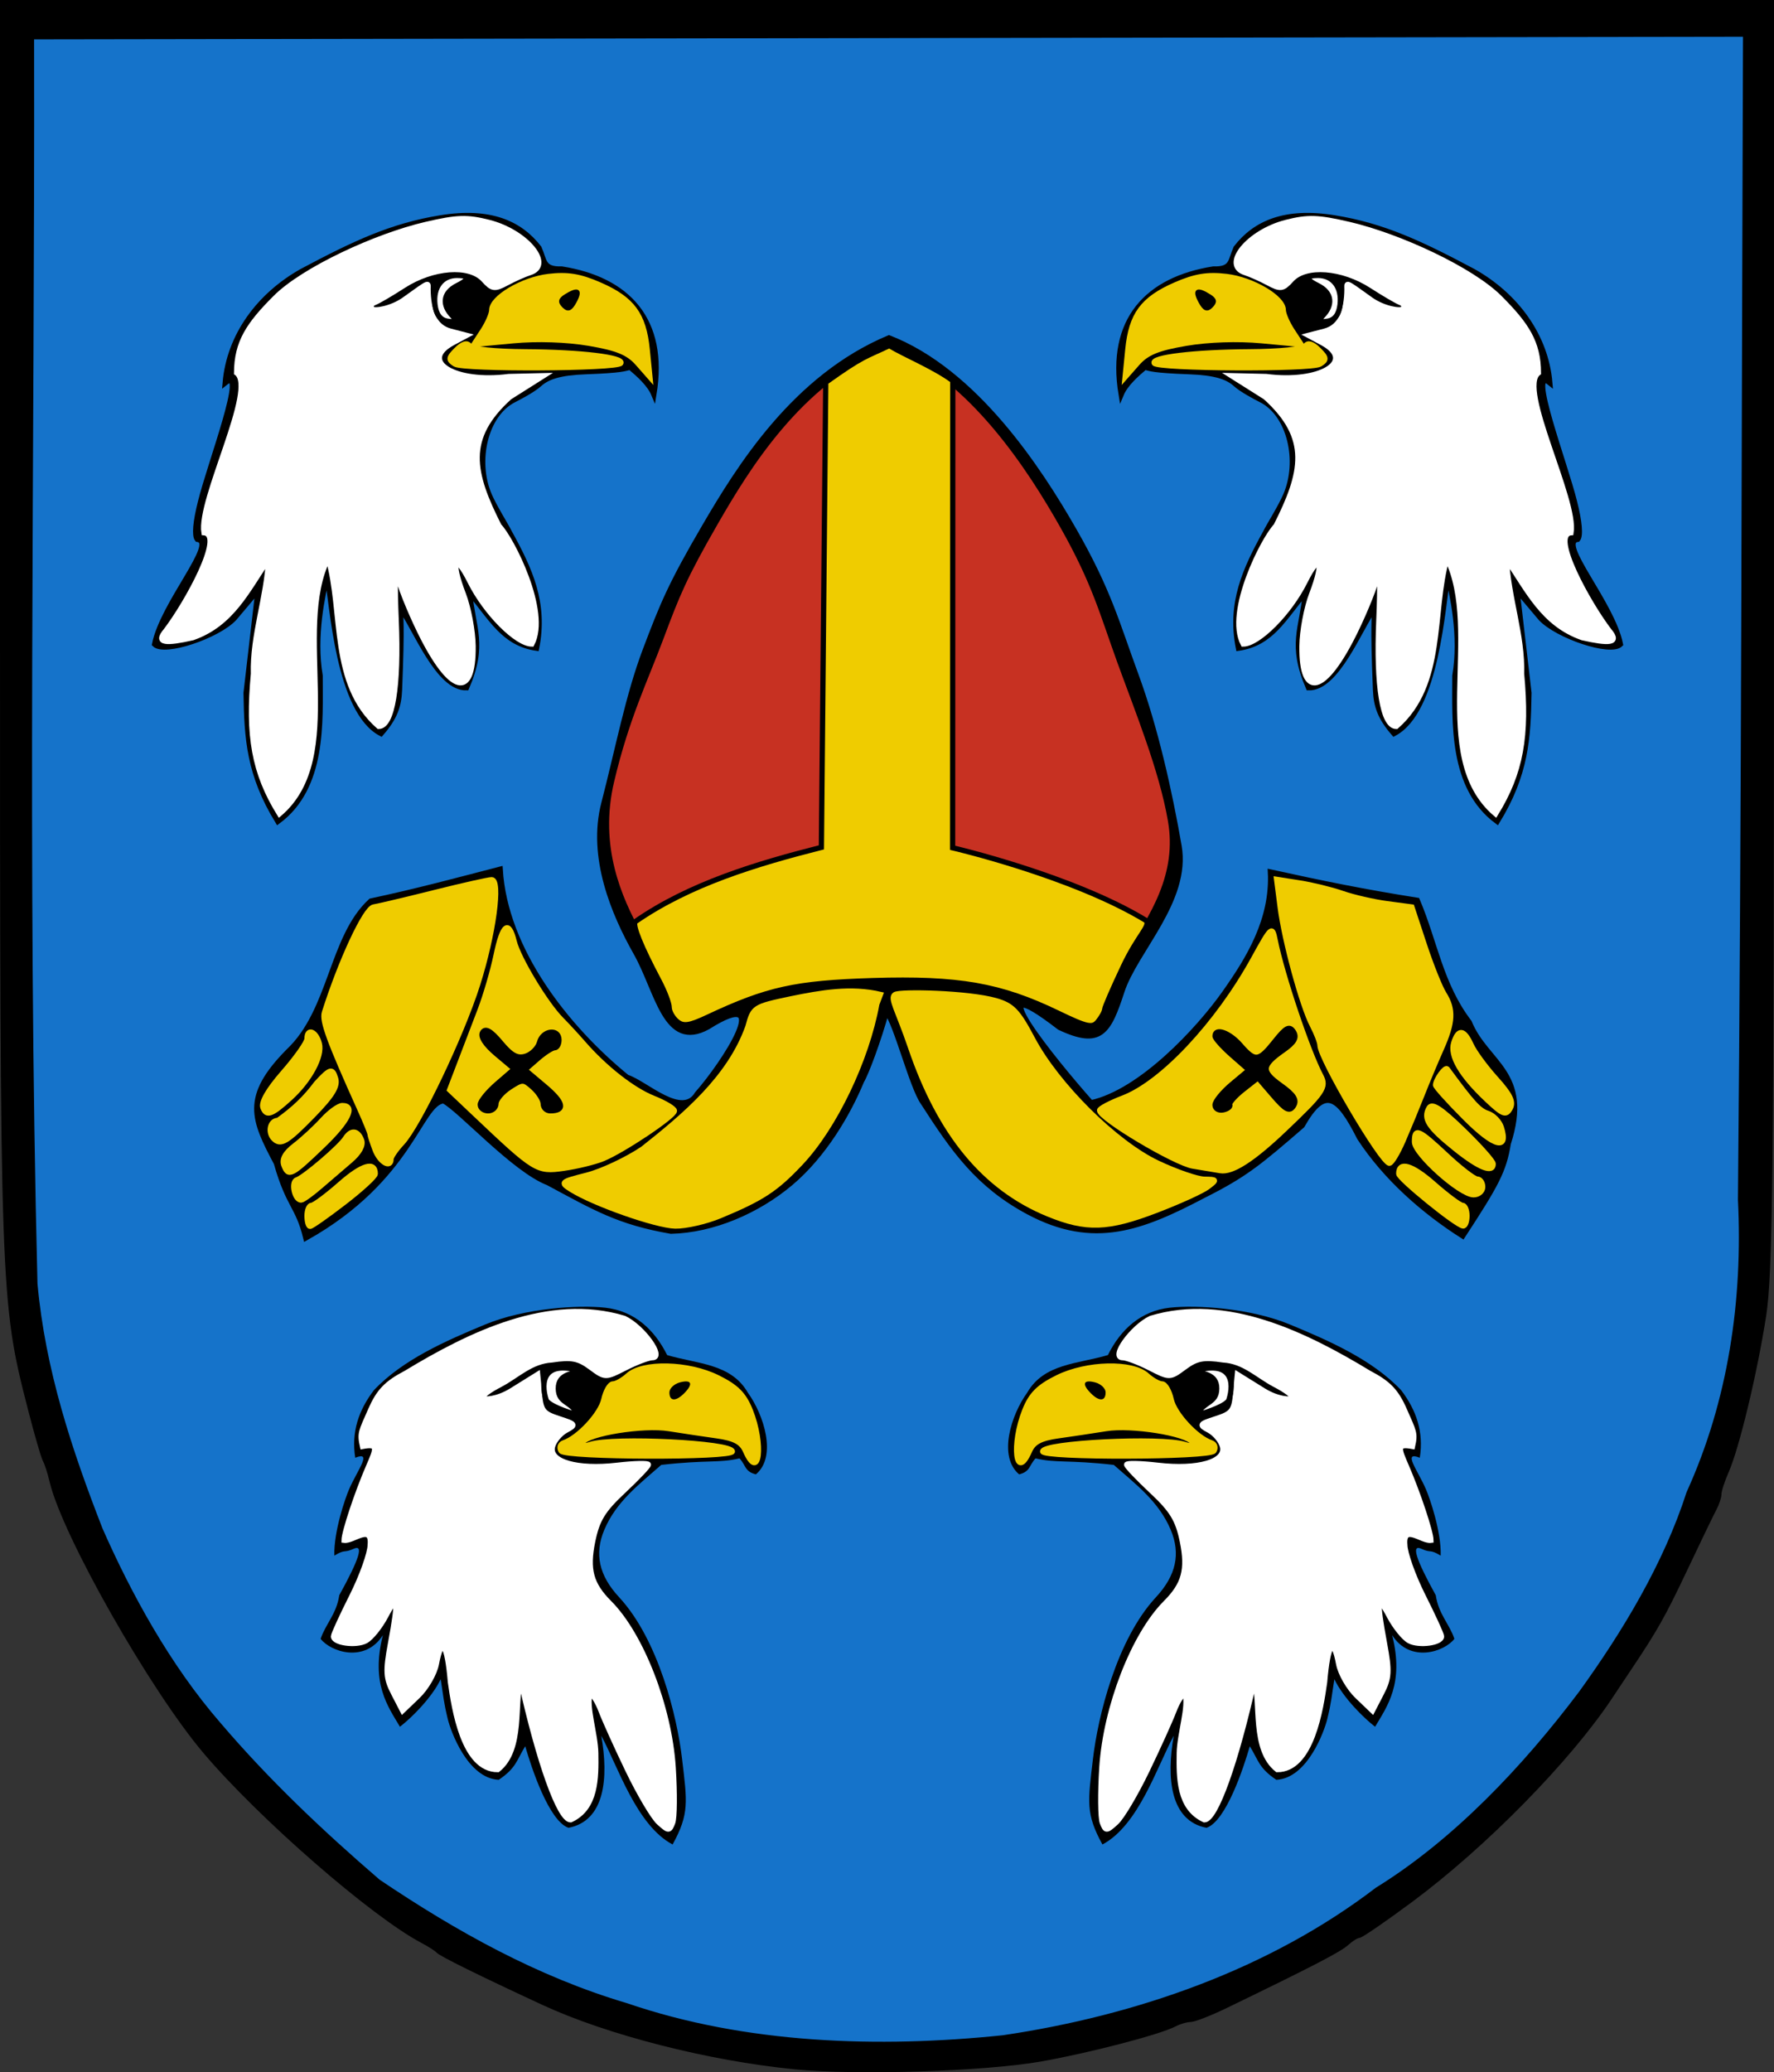
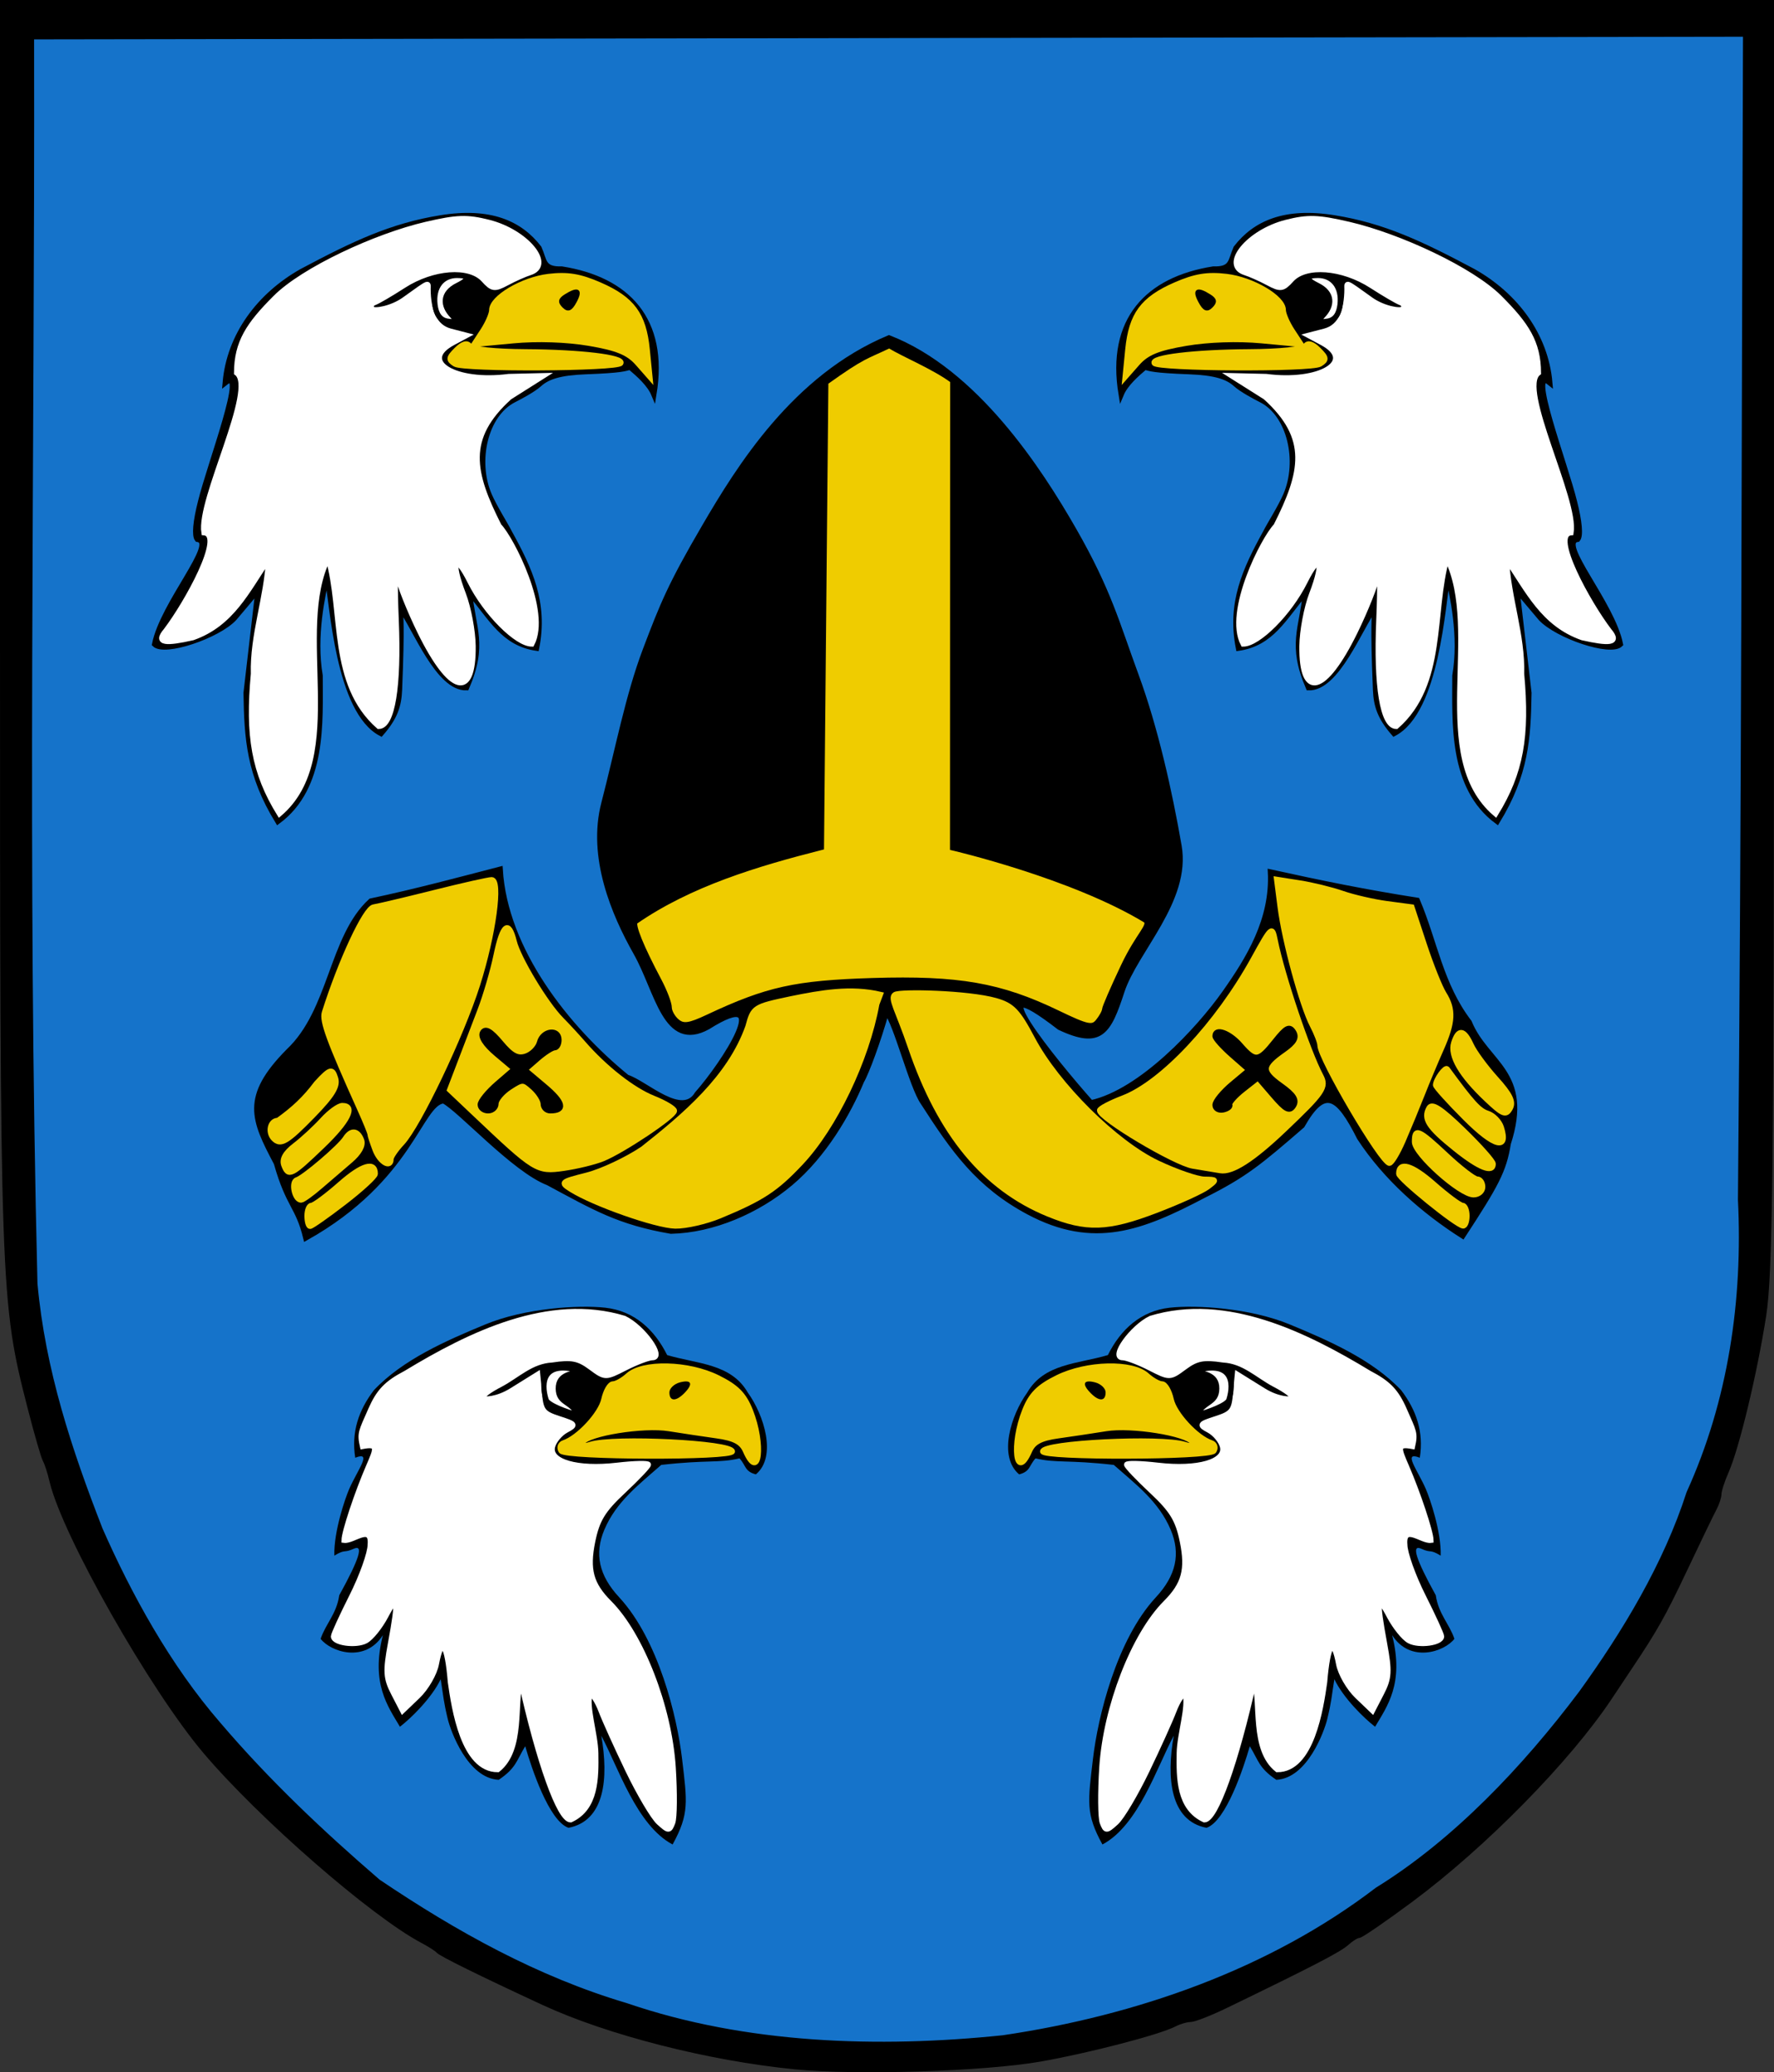
<svg xmlns="http://www.w3.org/2000/svg" version="1.0" width="338" height="394.558" id="svg2">
  <rect width="100%" height="100%" fill="#333333" stroke="none" />
  <defs id="defs5" />
  <g transform="translate(355.976,-1.206)" id="g3431">
    <path d="M -204.476,394.716 C -220.94,393.088 -240.09,388.201 -252.476,382.466 C -264.371,376.96 -271.971,373.212 -272.476,372.605 C -272.751,372.275 -274.085,371.421 -275.439,370.706 C -284.906,365.714 -306.26,347.126 -316.797,334.706 C -326.985,322.697 -343.653,293.348 -346.045,283.206 C -346.434,281.556 -347.015,279.756 -347.336,279.206 C -347.657,278.656 -348.959,274.156 -350.229,269.206 C -355.417,248.986 -355.476,247.293 -355.476,120.019 L -355.476,1.706 L -186.976,1.706 L -18.476,1.706 L -18.48,121.956 C -18.484,223.247 -18.718,243.703 -19.966,251.706 C -21.668,262.613 -25.066,276.755 -27.09,281.357 C -27.852,283.09 -28.476,285.008 -28.476,285.62 C -28.476,286.232 -28.898,287.514 -29.413,288.469 C -29.928,289.424 -32.444,294.634 -35.005,300.047 C -39.076,308.654 -40.665,311.472 -45.52,318.706 C -46.073,319.531 -47.753,322.051 -49.251,324.307 C -57.152,336.2 -73.196,352.53 -87.16,362.891 C -92.211,366.639 -96.675,369.706 -97.081,369.706 C -97.487,369.706 -98.534,370.353 -99.408,371.144 C -100.841,372.441 -105.915,375.069 -122.423,383.067 C -125.418,384.518 -128.462,385.706 -129.186,385.706 C -129.911,385.706 -131.285,386.108 -132.24,386.601 C -135.245,388.15 -148.623,391.628 -157.777,393.24 C -168.372,395.105 -192.746,395.875 -204.476,394.716 z" id="path2568" style="fill:#000000;fill-opacity:1;stroke:#000000" />
    <path d="M -164.976,388.228 C -139.695,384.494 -114.404,375.734 -94.12,360.219 C -79.365,351.126 -66.177,337.182 -55.486,322.98 C -47.329,311.689 -39.476,298.757 -35.093,285.12 C -27.175,267.757 -24.399,248.678 -25.345,229.67 C -24.661,156.015 -24.663,82.357 -24.386,8.7 C -132.583,8.868 -240.779,9.037 -348.976,9.206 C -348.834,87.988 -350.299,166.795 -348.338,245.556 C -346.859,261.859 -341.847,277.013 -335.97,292.07 C -330.589,304.264 -323.197,317.886 -313.562,328.958 C -304.296,339.822 -293.991,349.536 -283.339,358.706 C -268.764,368.526 -253.351,377.109 -236.39,382.132 C -213.776,389.88 -188.583,390.673 -164.976,388.228 z" id="path2566" style="fill:#1573ca;fill-opacity:1;stroke:#1573ca;stroke-opacity:1" />
    <g transform="translate(0.155,0)" id="g3387">
      <g id="g2571">
        <path d="M -147.894,336.138 C -146.947,328.047 -143.396,313.441 -135.914,305.344 C -132.034,301.178 -131.156,297.042 -133.075,292.482 C -135.345,287.098 -139.693,283.858 -143.92,280.127 C -152.711,279.133 -154.864,279.813 -158.833,278.884 C -160.107,280.282 -159.804,281.379 -161.952,281.929 C -166.01,278.537 -163.488,270.606 -160.413,266.361 C -157.201,260.792 -150.755,260.914 -145.047,259.216 C -142.619,254.347 -138.792,250.817 -133.277,250.198 C -128.168,249.625 -117.907,250.281 -110.433,253.368 C -102.96,256.456 -94.692,260.061 -89.173,265.901 C -86.287,269.685 -84.842,273.833 -85.617,278.766 C -88.975,277.425 -86.053,281.081 -84.472,284.706 C -83.715,286.441 -81.508,292.815 -81.635,297.404 C -83.792,296.089 -83.371,296.984 -85.314,296.099 C -87.257,295.214 -86.461,297.914 -82.571,304.954 C -82.061,308.505 -79.973,310.417 -79.024,313.247 C -80.96,315.742 -87.471,317.903 -90.887,312.54 C -88.551,321.795 -91.869,326.134 -94.133,329.984 C -96.211,328.396 -100.172,324.532 -101.897,320.932 C -102.447,324.377 -102.429,325.131 -103.244,328.505 C -103.791,330.771 -107.009,339.795 -112.957,340.088 C -116.289,337.829 -116.304,336.476 -118.005,333.691 C -119.167,337.713 -122.51,347.941 -126.25,349.227 C -133.192,347.895 -133.916,339.725 -132.498,331.695 C -135.695,337.618 -139.207,348.757 -146.085,352.401 C -149.319,346.529 -148.841,344.229 -147.894,336.138 z" id="path2564" style="fill:#000000;stroke:#000000;stroke-opacity:0" />
        <path d="M -137.6,338.316 C -135.449,333.855 -133.137,328.743 -132.461,326.956 C -131.786,325.168 -130.838,323.706 -130.355,323.706 C -129.568,326.05 -131.386,331.389 -131.443,335.015 C -131.512,339.722 -131.548,345.47 -126.655,347.706 C -124.53,347.706 -120.619,336.797 -117.153,321.206 C -115.82,325.227 -117.649,334.268 -112.78,338.143 C -106.212,338.162 -104.47,326.505 -103.755,321.491 C -103.139,314.14 -102.065,312.753 -101.075,318.03 C -100.732,319.859 -99.144,322.608 -97.546,324.139 L -94.64,326.923 L -92.924,323.604 C -91.439,320.733 -91.36,319.458 -92.342,314.13 C -93.902,305.665 -93.713,304.591 -91.424,308.925 C -90.344,310.97 -88.636,313.085 -87.63,313.623 C -85.765,314.622 -81.476,314.035 -81.476,312.782 C -81.476,312.402 -83.05,308.967 -84.973,305.148 C -86.896,301.33 -88.471,296.916 -88.473,295.341 C -88.838,291.29 -85.197,294.728 -83.491,294.479 C -83.509,292.891 -85.988,285.438 -88.161,280.434 C -89.669,276.962 -90.058,276.039 -87.009,276.608 C -86.439,274.046 -86.736,273.819 -88.558,269.664 C -90.112,266.124 -91.588,264.582 -95.263,262.664 C -107.465,255.273 -122.537,247.866 -136.869,252.222 C -140.415,253.904 -144.581,259.706 -142.244,259.706 C -141.504,259.706 -139.179,260.582 -137.077,261.654 C -133.266,263.597 -133.248,263.597 -130.45,261.528 C -128.148,259.826 -126.824,259.576 -123.083,260.137 C -119.113,260.367 -116.629,263.012 -113.311,264.79 C -111.095,265.92 -109.546,267.109 -109.869,267.431 C -110.191,267.754 -112.686,267.675 -115.412,265.98 L -120.368,262.899 L -120.672,266.03 C -120.947,269.805 -121.306,270.312 -124.418,271.318 C -127.656,272.365 -127.737,272.496 -125.793,273.536 C -124.656,274.145 -123.492,275.537 -123.206,276.631 C -122.452,279.514 -127.88,281.087 -135.522,280.2 C -138.797,279.82 -141.476,279.76 -141.476,280.067 C -141.476,280.374 -139.321,282.642 -136.686,285.106 C -132.791,288.749 -131.7,290.541 -130.851,294.687 C -129.75,300.061 -130.515,302.887 -134.018,306.391 C -140.106,312.478 -145.445,326.218 -146.19,337.713 C -146.504,342.558 -146.462,347.3 -146.097,348.25 C -145.472,349.88 -145.323,349.877 -143.472,348.202 C -142.393,347.226 -139.75,342.777 -137.6,338.316 z" id="path2562" style="fill:#ffffff;stroke:#ffffff" />
        <path d="M -159.963,277.456 C -159.226,275.775 -157.837,275.047 -154.476,274.579 C -152.001,274.235 -147.924,273.623 -145.415,273.219 C -140.501,272.429 -129.953,274.125 -128.868,275.88 C -128.454,276.55 -129.005,276.673 -130.417,276.225 C -134.884,274.807 -157.478,275.931 -157.475,277.571 C -157.474,278.798 -125.595,278.706 -124.835,277.477 C -124.443,276.843 -124.668,276.142 -125.336,275.919 C -128.161,274.977 -132.377,270.434 -132.982,267.679 C -133.341,266.043 -134.126,264.706 -134.727,264.706 C -135.327,264.706 -136.624,263.977 -137.607,263.087 C -140.422,260.54 -149.051,260.75 -154.636,263.501 C -158.233,265.273 -159.658,266.703 -160.886,269.771 C -163.471,276.231 -162.602,283.469 -159.963,277.456 z" id="path2560" style="fill:#efcc00;fill-opacity:1;stroke:#efcc00;stroke-opacity:1" />
        <path d="M -148.276,266.506 C -150.068,264.714 -149.729,263.827 -147.476,264.416 C -146.376,264.704 -145.476,265.561 -145.476,266.322 C -145.476,268.024 -146.679,268.103 -148.276,266.506 z" id="path2558" style="fill:#000000;fill-opacity:1;stroke:#000000;stroke-opacity:0" />
        <path d="M -121.992,267.754 C -120.912,264.351 -121.417,259.991 -128.801,262.328 C -127.042,262.737 -124.27,262.786 -124.31,265.614 C -124.349,268.442 -126.726,267.903 -128.127,270.639 C -125.837,270.065 -122.3,268.726 -121.992,267.754 z" id="path2556" style="fill:#ffffff;stroke:#000000" />
      </g>
      <g transform="matrix(-1,0,0,1,-374.065,0)" id="g3375">
        <path d="M -147.894,336.138 C -146.947,328.047 -143.396,313.441 -135.914,305.344 C -132.034,301.178 -131.156,297.042 -133.075,292.482 C -135.345,287.098 -139.693,283.858 -143.92,280.127 C -152.711,279.133 -154.864,279.813 -158.833,278.884 C -160.107,280.282 -159.804,281.379 -161.952,281.929 C -166.01,278.537 -163.488,270.606 -160.413,266.361 C -157.201,260.792 -150.755,260.914 -145.047,259.216 C -142.619,254.347 -138.792,250.817 -133.277,250.198 C -128.168,249.625 -117.907,250.281 -110.433,253.368 C -102.96,256.456 -94.692,260.061 -89.173,265.901 C -86.287,269.685 -84.842,273.833 -85.617,278.766 C -88.975,277.425 -86.053,281.081 -84.472,284.706 C -83.715,286.441 -81.508,292.815 -81.635,297.404 C -83.792,296.089 -83.371,296.984 -85.314,296.099 C -87.257,295.214 -86.461,297.914 -82.571,304.954 C -82.061,308.505 -79.973,310.417 -79.024,313.247 C -80.96,315.742 -87.471,317.903 -90.887,312.54 C -88.551,321.795 -91.869,326.134 -94.133,329.984 C -96.211,328.396 -100.172,324.532 -101.897,320.932 C -102.447,324.377 -102.429,325.131 -103.244,328.505 C -103.791,330.771 -107.009,339.795 -112.957,340.088 C -116.289,337.829 -116.304,336.476 -118.005,333.691 C -119.167,337.713 -122.51,347.941 -126.25,349.227 C -133.192,347.895 -133.916,339.725 -132.498,331.695 C -135.695,337.618 -139.207,348.757 -146.085,352.401 C -149.319,346.529 -148.841,344.229 -147.894,336.138 z" id="path3377" style="fill:#000000;stroke:#000000;stroke-opacity:0" />
        <path d="M -137.6,338.316 C -135.449,333.855 -133.137,328.743 -132.461,326.956 C -131.786,325.168 -130.838,323.706 -130.355,323.706 C -129.568,326.05 -131.386,331.389 -131.443,335.015 C -131.512,339.722 -131.548,345.47 -126.655,347.706 C -124.53,347.706 -120.619,336.797 -117.153,321.206 C -115.82,325.227 -117.649,334.268 -112.78,338.143 C -106.212,338.162 -104.47,326.505 -103.755,321.491 C -103.139,314.14 -102.065,312.753 -101.075,318.03 C -100.732,319.859 -99.144,322.608 -97.546,324.139 L -94.64,326.923 L -92.924,323.604 C -91.439,320.733 -91.36,319.458 -92.342,314.13 C -93.902,305.665 -93.713,304.591 -91.424,308.925 C -90.344,310.97 -88.636,313.085 -87.63,313.623 C -85.765,314.622 -81.476,314.035 -81.476,312.782 C -81.476,312.402 -83.05,308.967 -84.973,305.148 C -86.896,301.33 -88.471,296.916 -88.473,295.341 C -88.838,291.29 -85.197,294.728 -83.491,294.479 C -83.509,292.891 -85.988,285.438 -88.161,280.434 C -89.669,276.962 -90.058,276.039 -87.009,276.608 C -86.439,274.046 -86.736,273.819 -88.558,269.664 C -90.112,266.124 -91.588,264.582 -95.263,262.664 C -107.465,255.273 -122.537,247.866 -136.869,252.222 C -140.415,253.904 -144.581,259.706 -142.244,259.706 C -141.504,259.706 -139.179,260.582 -137.077,261.654 C -133.266,263.597 -133.248,263.597 -130.45,261.528 C -128.148,259.826 -126.824,259.576 -123.083,260.137 C -119.113,260.367 -116.629,263.012 -113.311,264.79 C -111.095,265.92 -109.546,267.109 -109.869,267.431 C -110.191,267.754 -112.686,267.675 -115.412,265.98 L -120.368,262.899 L -120.672,266.03 C -120.947,269.805 -121.306,270.312 -124.418,271.318 C -127.656,272.365 -127.737,272.496 -125.793,273.536 C -124.656,274.145 -123.492,275.537 -123.206,276.631 C -122.452,279.514 -127.88,281.087 -135.522,280.2 C -138.797,279.82 -141.476,279.76 -141.476,280.067 C -141.476,280.374 -139.321,282.642 -136.686,285.106 C -132.791,288.749 -131.7,290.541 -130.851,294.687 C -129.75,300.061 -130.515,302.887 -134.018,306.391 C -140.106,312.478 -145.445,326.218 -146.19,337.713 C -146.504,342.558 -146.462,347.3 -146.097,348.25 C -145.472,349.88 -145.323,349.877 -143.472,348.202 C -142.393,347.226 -139.75,342.777 -137.6,338.316 z" id="path3379" style="fill:#ffffff;stroke:#ffffff" />
        <path d="M -159.963,277.456 C -159.226,275.775 -157.837,275.047 -154.476,274.579 C -152.001,274.235 -147.924,273.623 -145.415,273.219 C -140.501,272.429 -129.953,274.125 -128.868,275.88 C -128.454,276.55 -129.005,276.673 -130.417,276.225 C -134.884,274.807 -157.478,275.931 -157.475,277.571 C -157.474,278.798 -125.595,278.706 -124.835,277.477 C -124.443,276.843 -124.668,276.142 -125.336,275.919 C -128.161,274.977 -132.377,270.434 -132.982,267.679 C -133.341,266.043 -134.126,264.706 -134.727,264.706 C -135.327,264.706 -136.624,263.977 -137.607,263.087 C -140.422,260.54 -149.051,260.75 -154.636,263.501 C -158.233,265.273 -159.658,266.703 -160.886,269.771 C -163.471,276.231 -162.602,283.469 -159.963,277.456 z" id="path3381" style="fill:#efcc00;fill-opacity:1;stroke:#efcc00;stroke-opacity:1" />
        <path d="M -148.276,266.506 C -150.068,264.714 -149.729,263.827 -147.476,264.416 C -146.376,264.704 -145.476,265.561 -145.476,266.322 C -145.476,268.024 -146.679,268.103 -148.276,266.506 z" id="path3383" style="fill:#000000;fill-opacity:1;stroke:#000000;stroke-opacity:0" />
        <path d="M -121.992,267.754 C -120.912,264.351 -121.417,259.991 -128.801,262.328 C -127.042,262.737 -124.27,262.786 -124.31,265.614 C -124.349,268.442 -126.726,267.903 -128.127,270.639 C -125.837,270.065 -122.3,268.726 -121.992,267.754 z" id="path3385" style="fill:#ffffff;stroke:#000000" />
      </g>
    </g>
    <path d="M -160.002,231.981 C -169.607,226.848 -174.284,220.166 -180.092,211.146 C -182.201,208.194 -185.203,196.139 -187.081,193.846 C -188.614,199.338 -190.921,205.541 -191.829,207.039 C -194.372,213.184 -198.973,221.11 -205.36,226.486 C -211.614,231.75 -220.108,235.447 -228.142,235.626 C -238.039,233.923 -242.63,231.181 -251.533,226.407 C -258.058,223.894 -268.358,212.37 -271.479,210.794 C -276.022,211.304 -277.619,225.661 -297.705,236.915 C -299.203,230.739 -300.987,230.907 -303.315,222.667 C -307.715,214.349 -309.641,210.093 -301.014,201.376 C -292.789,193.652 -292.863,179.684 -285.329,172.771 C -276.635,170.925 -268.362,168.7 -260.681,166.706 C -259.766,182.094 -248.052,196.935 -236.516,206.321 C -232.974,207.448 -226.026,214.32 -223.13,209.474 C -218.118,203.819 -208.033,188.494 -221.114,196.732 C -229.216,201.202 -230.629,189.997 -234.811,182.597 C -238.994,175.197 -243.575,164.409 -240.916,154.171 C -238.257,143.933 -236.304,133.627 -233.012,124.956 C -229.72,116.284 -228.277,112.65 -221.728,101.45 C -215.179,90.25 -204.551,73.035 -186.599,65.537 C -170.145,71.93 -157.992,90.559 -151.344,102.172 C -144.697,113.784 -143.209,119.787 -139.521,129.807 C -135.834,139.828 -133.136,151.917 -131.335,162.293 C -129.535,172.668 -139.701,182.219 -142.232,189.983 C -144.763,197.746 -146.28,200.522 -154.105,196.829 C -170.609,184.11 -155.269,203.153 -148.105,211.184 C -138.514,209.087 -127.526,197.161 -122.739,190.407 C -118.029,183.763 -113.456,176.327 -113.917,167.234 C -104.15,169.392 -95.79,171.083 -85.947,172.632 C -82.555,180.636 -81.507,188.706 -76.049,195.835 C -72.83,203.736 -64.221,205.399 -68.615,218.949 C -69.431,224.093 -70.908,226.767 -77.289,236.533 C -84.663,231.845 -91.925,225.508 -96.939,217.844 C -101.031,209.737 -103.596,207.964 -107.883,215.521 C -116.111,222.639 -118.817,224.897 -126.668,228.83 C -138.391,234.986 -147.545,238.62 -160.002,231.981 z" id="path2530" style="fill:#000000;stroke:#000000" />
-     <path d="M -218.222,189.646 C -225.636,193.795 -229.488,185.528 -233.316,178.66 C -237.144,171.792 -241.336,162.207 -238.476,150.145 C -235.638,138.173 -232.123,131.078 -229.11,123.031 C -226.098,114.983 -224.777,111.61 -218.784,101.215 C -212.791,90.82 -203.064,74.843 -186.636,67.885 C -171.578,73.818 -160.457,91.108 -154.373,101.885 C -148.29,112.663 -146.928,118.233 -143.554,127.533 C -140.179,136.833 -135.577,148.054 -133.93,157.683 C -132.282,167.312 -136.893,174.897 -142.622,183.382 C -148.221,191.675 -149.739,193.163 -156.9,189.736 C -164.042,189.633 -162.906,187.039 -187.077,186.967" id="path3351" style="fill:#c73122;fill-opacity:1;stroke:#c73122;stroke-width:1;stroke-opacity:1" />
    <path d="M -290.4,230.147 C -287.142,227.64 -284.476,225.192 -284.476,224.706 C -284.476,222.252 -286.977,222.977 -291.134,226.636 C -293.677,228.874 -296.144,230.706 -296.617,230.706 C -297.09,230.706 -297.476,231.606 -297.476,232.706 C -297.476,233.806 -297.217,234.706 -296.9,234.706 C -296.583,234.706 -293.658,232.654 -290.4,230.147 z" id="path2528" style="fill:#efcc00;fill-opacity:1;stroke:#efcc00;stroke-opacity:1" />
    <path d="M -218.809,232.699 C -210.766,229.36 -208.177,227.664 -203.415,222.614 C -196.97,215.779 -190.854,203.02 -188.919,192.375 L -188.224,190.545 C -193.858,189.218 -199.479,190.207 -205.214,191.374 C -212.331,192.875 -212.469,192.964 -213.471,196.687 C -216.945,206.47 -225.569,213.676 -233.476,219.933 C -236.501,221.978 -241.318,224.242 -244.18,224.966 C -249.164,226.226 -249.291,226.341 -247.18,227.67 C -242.848,230.399 -230.911,234.59 -227.309,234.647 C -225.292,234.679 -221.467,233.803 -218.809,232.699 z" id="path2526" style="fill:#efcc00;fill-opacity:1;stroke:#efcc00;stroke-opacity:1" />
    <path d="M -135.711,231.675 C -131.346,230.008 -126.92,227.998 -125.876,227.207 C -124.06,225.833 -124.087,225.768 -126.476,225.737 C -127.851,225.719 -131.872,224.334 -135.411,222.66 C -143.46,218.852 -154.607,207.792 -159.266,198.992 C -162.056,193.721 -163.118,192.618 -166.266,191.727 C -171.523,190.239 -184.442,189.948 -185.452,190.572 C -186.513,191.228 -184.912,193.492 -182.474,200.65 C -176.86,217.134 -168.361,227.411 -156.251,232.362 C -148.984,235.333 -144.936,235.198 -135.711,231.675 z" id="path2524" style="fill:#efcc00;fill-opacity:1;stroke:#efcc00;stroke-opacity:1" />
    <path d="M -76.476,232.706 C -76.476,231.606 -76.863,230.706 -77.335,230.706 C -77.808,230.706 -80.275,228.874 -82.818,226.636 C -86.967,222.984 -89.476,222.252 -89.476,224.694 C -89.476,225.609 -78.519,234.494 -77.226,234.628 C -76.814,234.671 -76.476,233.806 -76.476,232.706 z" id="path2522" style="fill:#efcc00;fill-opacity:1;stroke:#efcc00;stroke-opacity:1" />
    <path d="M -294.976,227.103 C -293.326,225.673 -290.741,223.454 -289.231,222.173 C -287.508,220.71 -286.71,219.259 -287.088,218.274 C -287.813,216.384 -289.088,216.254 -290.176,217.957 C -291.241,219.624 -297.979,225.373 -299.437,225.859 C -300.589,226.243 -299.853,229.707 -298.619,229.704 C -298.266,229.704 -296.626,228.533 -294.976,227.103 z" id="path2520" style="fill:#efcc00;fill-opacity:1;stroke:#efcc00;stroke-opacity:1" />
    <path d="M -73.476,227.206 C -73.476,226.381 -73.945,225.706 -74.519,225.706 C -75.093,225.706 -77.727,223.681 -80.373,221.206 C -85.753,216.173 -86.476,215.868 -86.476,218.628 C -86.476,220.891 -77.764,228.69 -75.226,228.699 C -74.264,228.703 -73.476,228.031 -73.476,227.206 z" id="path2518" style="fill:#efcc00;fill-opacity:1;stroke:#efcc00;stroke-opacity:1" />
    <path d="M -294.524,219.359 C -289.609,214.639 -288.164,211.706 -290.754,211.706 C -291.456,211.706 -293.159,212.943 -294.538,214.456 C -295.918,215.968 -298.28,218.149 -299.788,219.303 C -301.656,220.731 -302.323,221.941 -301.88,223.095 C -301.019,225.338 -300.449,225.049 -294.524,219.359 z" id="path2516" style="fill:#efcc00;fill-opacity:1;stroke:#efcc00;stroke-opacity:1" />
    <path d="M -241.125,221.837 C -237.311,220.287 -227.476,213.715 -227.476,212.717 C -227.476,212.28 -229.29,211.197 -231.508,210.31 C -235.455,208.73 -240.742,204.585 -244.894,199.814 C -246.039,198.498 -247.911,196.473 -249.054,195.314 C -252.021,192.304 -257.215,183.692 -258.014,180.456 C -259.052,176.252 -260.219,177.152 -261.456,183.109 C -262.073,186.08 -263.455,190.805 -264.527,193.609 C -265.599,196.412 -267.339,200.96 -268.394,203.716 L -270.312,208.727 L -265.644,213.149 C -254.03,224.153 -253.666,224.378 -248.605,223.656 C -246.059,223.293 -242.693,222.474 -241.125,221.837 z" id="path2514" style="fill:#efcc00;fill-opacity:1;stroke:#efcc00;stroke-opacity:1" />
    <path d="M -264.476,211.528 C -264.476,210.881 -263.014,209.089 -261.226,207.547 L -257.976,204.742 L -261.379,201.875 C -263.518,200.072 -264.498,198.551 -264.019,197.776 C -263.483,196.907 -262.465,197.492 -260.574,199.757 C -258.533,202.203 -257.388,202.813 -255.791,202.306 C -254.637,201.939 -253.461,200.754 -253.178,199.673 C -252.579,197.382 -249.476,196.99 -249.476,199.206 C -249.476,200.031 -249.857,200.706 -250.323,200.706 C -250.789,200.706 -252.252,201.647 -253.573,202.799 L -255.976,204.892 L -252.181,208.087 C -248.569,211.127 -248.215,212.706 -251.143,212.706 C -251.876,212.706 -252.476,212.1 -252.476,211.361 C -252.476,210.621 -253.338,209.236 -254.392,208.282 C -256.195,206.65 -256.458,206.648 -258.892,208.242 C -260.313,209.174 -261.476,210.559 -261.476,211.321 C -261.476,212.082 -262.151,212.706 -262.976,212.706 C -263.801,212.706 -264.476,212.176 -264.476,211.528 z" id="path2512" style="fill:#000000;fill-opacity:1;stroke:#000000" />
    <path d="M -111.331,216.306 C -103.839,209.19 -103.175,208.214 -104.333,206.034 C -106.793,201.405 -111.662,186.955 -113.013,180.274 C -113.59,177.417 -113.695,177.505 -117.15,183.774 C -123.983,196.17 -134.532,207.416 -142.004,210.269 C -144.464,211.209 -146.476,212.273 -146.476,212.635 C -146.476,214.117 -132.099,222.679 -128.673,223.237 C -126.64,223.568 -124.301,223.956 -123.476,224.099 C -121.219,224.491 -117.298,221.975 -111.331,216.306 z" id="path2510" style="fill:#efcc00;fill-opacity:1;stroke:#efcc00;stroke-opacity:1" />
    <path d="M -124.476,211.602 C -124.476,210.914 -123.019,209.135 -121.238,207.648 L -117.999,204.944 L -121.238,202.102 C -123.019,200.539 -124.476,198.91 -124.476,198.483 C -124.476,196.838 -121.74,197.817 -119.663,200.206 C -116.849,203.442 -116.142,203.362 -113.042,199.456 C -110.944,196.812 -110.29,196.478 -109.531,197.666 C -108.84,198.747 -109.355,199.657 -111.51,201.166 C -115.683,204.088 -115.757,205.186 -111.963,207.886 C -109.457,209.669 -108.832,210.655 -109.519,211.744 C -110.269,212.932 -110.988,212.571 -113.364,209.809 L -116.287,206.412 L -119.132,208.649 C -120.696,209.88 -121.84,211.184 -121.673,211.546 C -121.507,211.909 -122.069,212.351 -122.923,212.529 C -123.777,212.707 -124.476,212.29 -124.476,211.602 z" id="path2508" style="fill:#000000;fill-opacity:1;stroke:#000000" />
    <path d="M -71.476,222.812 C -71.476,222.321 -74.058,219.417 -77.214,216.361 C -81.478,212.23 -83.147,211.154 -83.715,212.168 C -84.865,214.223 -83.823,215.832 -78.67,219.956 C -74.124,223.594 -71.476,224.645 -71.476,222.812 z" id="path2506" style="fill:#efcc00;fill-opacity:1;stroke:#efcc00;stroke-opacity:1" />
    <path d="M -281.476,221.894 C -281.476,221.448 -280.527,220.063 -279.366,218.818 C -276.212,215.433 -268.07,198.369 -264.997,188.706 C -261.958,179.149 -260.548,168.706 -262.297,168.706 C -262.902,168.706 -267.802,169.808 -273.186,171.155 C -278.571,172.502 -283.798,173.74 -284.801,173.905 C -286.389,174.166 -291.06,184.186 -294.161,193.984 C -294.669,195.588 -293.272,199.395 -287.388,212.445 C -286.336,214.776 -285.476,216.884 -285.476,217.13 C -285.476,217.375 -285.037,218.73 -284.501,220.141 C -283.598,222.517 -281.476,223.746 -281.476,221.894 z" id="path2504" style="fill:#efcc00;fill-opacity:1;stroke:#efcc00;stroke-opacity:1" />
    <path d="M -88.678,218.456 C -87.662,216.118 -86.032,212.181 -85.057,209.706 C -84.082,207.231 -82.428,203.281 -81.38,200.929 C -79.115,195.842 -78.996,193.401 -80.866,190.42 C -81.63,189.202 -83.318,184.987 -84.616,181.052 L -86.976,173.899 L -91.681,173.274 C -94.269,172.93 -98.094,172.054 -100.181,171.328 C -102.268,170.602 -105.949,169.7 -108.359,169.323 L -112.743,168.639 L -112.066,173.923 C -111.235,180.413 -107.897,192.672 -105.938,196.426 C -105.141,197.955 -104.486,199.661 -104.482,200.218 C -104.467,202.72 -92.724,222.668 -91.251,222.693 C -90.852,222.7 -89.695,220.793 -88.678,218.456 z" id="path2502" style="fill:#efcc00;fill-opacity:1;stroke:#efcc00;stroke-opacity:1" />
    <path d="M -69.928,215.857 C -70.286,214.73 -71.456,213.53 -72.528,213.189 C -74.161,212.671 -75.524,211.177 -80.24,204.735 C -80.602,204.24 -82.434,206.772 -82.461,207.803 C -82.469,208.132 -79.922,210.956 -76.8,214.077 C -71.244,219.634 -68.504,220.343 -69.928,215.857 z" id="path2500" style="fill:#efcc00;fill-opacity:1;stroke:#efcc00;stroke-opacity:1" />
    <path d="M -296.376,213.603 C -292.615,209.742 -291.561,208.012 -292.044,206.493 C -292.639,204.617 -292.986,204.525 -295.692,207.487 C -297.873,210.406 -300.015,212.378 -303.014,214.536 C -304.536,214.536 -305.027,216.821 -303.81,218.039 C -302.492,219.357 -301.271,218.628 -296.376,213.603 z" id="path2498" style="fill:#efcc00;fill-opacity:1;stroke:#efcc00;stroke-opacity:1" />
-     <path d="M -300.704,210.275 C -296.96,206.867 -294.508,202.3 -295.134,199.905 C -295.75,197.552 -297.476,196.865 -297.476,198.973 C -297.476,199.67 -299.502,202.556 -301.978,205.386 C -304.867,208.688 -306.262,211.099 -305.873,212.113 C -305.216,213.826 -304.212,213.469 -300.704,210.275 z" id="path2496" style="fill:#efcc00;fill-opacity:1;stroke:#efcc00;stroke-opacity:1" />
    <path d="M -70.947,206.606 C -72.939,204.402 -75.07,201.497 -75.683,200.152 C -77.042,197.168 -78.129,197.037 -78.992,199.755 C -79.772,202.213 -77.621,205.906 -72.702,210.549 C -69.62,213.459 -69.041,213.68 -68.243,212.254 C -67.551,211.017 -68.216,209.629 -70.947,206.606 z" id="path2494" style="fill:#efcc00;fill-opacity:1;stroke:#efcc00;stroke-opacity:1" />
    <path d="M -145.508,193.427 C -145.49,192.999 -143.877,189.279 -141.922,185.16 C -139.022,179.047 -136.635,177.474 -137.671,176.438 C -151.748,167.906 -174.476,162.629 -174.476,162.629 L -174.446,73.685 C -178.004,71.05 -183.615,68.78 -186.545,66.999 C -191.101,69.195 -191.347,68.78 -198.645,74 L -199.476,162.547 C -211.701,165.651 -224.537,169.465 -234.986,176.721 C -235.46,177.489 -233.824,181.512 -230.436,187.904 C -229.358,189.938 -228.476,192.245 -228.476,193.031 C -228.476,193.817 -227.805,195.017 -226.986,195.698 C -225.782,196.697 -224.651,196.538 -221.104,194.871 C -209.808,189.561 -204.448,188.375 -189.705,187.921 C -173.359,187.418 -165.397,188.809 -154.476,194.073 C -148.796,196.81 -147.822,197.016 -146.758,195.706 C -146.088,194.881 -145.525,193.855 -145.508,193.427 z" id="path2492" style="fill:#efcc00;fill-opacity:1;stroke:#000000;stroke-opacity:1" />
    <g transform="translate(1.8966072e-3,0)" id="g3415">
      <g transform="matrix(-1,0,0,1,-373.759,-0.193)" id="g3401">
        <path d="M -78.777,130.059 C -77.478,122.444 -79.289,114.636 -80.101,110.967 C -81.117,116.595 -82.204,136.791 -90.38,141.072 C -93.021,138.038 -93.773,135.819 -93.898,132.753 C -94.441,119.472 -94.054,119.383 -94.107,117.195 C -96.926,121.042 -101.288,132.537 -106.673,132.349 C -110.235,124.108 -107.881,121.093 -107.26,114.234 C -111.412,119.108 -113.698,123.902 -120.012,124.821 C -121.719,116.208 -118.753,109.842 -114.811,102.706 C -114.131,101.331 -112.024,98.04 -110.999,95.672 C -108.221,89.247 -110.199,80.3 -115.709,77.526 C -116.898,76.927 -119.397,75.591 -120.539,74.558 C -122.077,73.166 -124.385,72.348 -129.435,72.166 C -136.398,71.91 -136.789,71.567 -137.843,71.319 C -139.423,72.651 -141.532,74.493 -142.365,76.495 C -144.717,62.219 -137.241,54.591 -124.826,52.622 C -121.165,52.72 -121.585,51.106 -120.487,48.624 C -116.813,43.859 -111.131,41.369 -101.768,42.874 C -92.383,44.382 -85.203,47.79 -75.293,53.058 C -67.2,57.607 -61.462,65.256 -60.689,74.29 C -65.046,70.75 -57.784,89.643 -55.996,96.935 C -55.029,100.71 -54.797,103.388 -55.377,104.087 C -59.37,104.608 -48.779,116.274 -47.236,124.074 C -49.095,125.934 -59.278,122.482 -62.416,119.124 L -66.941,113.769 L -64.671,133.328 C -64.809,141.986 -65.217,148.832 -70.716,157.81 C -79.556,151.29 -78.768,138.854 -78.777,130.059 z" id="path3403" style="fill:#000000;fill-opacity:1;stroke:#000000" />
        <path d="M -71.026,156.358 C -66.169,148.475 -64.984,141.52 -66.071,129.706 C -65.866,122.337 -68.621,115.143 -68.945,107.859 C -64.835,113.904 -61.927,120.204 -54.504,122.811 C -49.554,123.923 -47.277,123.963 -49.391,121.488 C -53.361,116.285 -60.643,103.168 -56.65,102.832 C -55.601,96.551 -66.876,75.376 -62.86,72.394 C -62.896,66.592 -65.125,63.231 -70.261,58.095 C -75.589,52.767 -89.33,46.366 -98.976,44.126 C -104.866,42.759 -106.758,42.698 -110.901,43.741 C -118.091,45.55 -123.275,51.894 -118.726,53.315 C -117.764,53.616 -115.799,54.492 -114.361,55.261 C -112,56.523 -111.567,56.463 -109.923,54.646 C -107.232,51.673 -100.212,52.203 -94.634,55.8 C -92.246,57.34 -89.771,58.787 -89.134,59.016 C -88.497,59.245 -88.314,59.794 -88.728,60.237 C -89.141,60.68 -92.408,60.183 -94.835,58.44 C -99.907,54.797 -99.326,55.171 -99.336,56.456 C -99.368,60.451 -100.459,63.644 -103.592,64.456 L -106.683,65.257 L -104.08,66.65 C -97.463,70.191 -104.459,74.428 -114.716,73.092 L -121.346,72.933 L -114.865,77.024 C -106.235,84.82 -107.703,91.356 -112.863,101.545 C -115.193,103.914 -122.348,117.838 -119.112,124.022 C -116.28,124.022 -110.381,118.236 -107.329,112.125 C -104.499,106.459 -103.606,108.15 -106.059,114.529 C -107.048,117.101 -107.884,121.545 -107.917,124.404 C -108.034,134.684 -103.599,133.508 -97.813,121.724 C -95.783,117.589 -93.812,112.631 -93.433,110.706 C -93.054,108.781 -92.978,112.727 -93.264,119.475 C -93.799,132.103 -92.547,139.706 -89.933,139.706 C -80.692,131.59 -83.26,117.994 -80.298,107.706 C -73.368,121.579 -83.782,145.457 -71.026,156.358 z" id="path3405" style="fill:#ffffff;fill-opacity:1;stroke:#ffffff;stroke-opacity:1" />
        <path d="M -130.017,66.758 C -125.774,66.036 -120.132,65.848 -115.562,66.277 L -108.067,66.979 L -109.772,64.377 C -110.709,62.947 -111.476,61.17 -111.476,60.429 C -111.476,58.091 -117.345,54.627 -122.301,54.04 C -125.914,53.612 -128.27,53.999 -132.023,55.637 C -138.255,58.356 -140.432,61.315 -141.091,67.956 L -141.612,73.206 L -139.294,70.573 C -137.503,68.539 -135.396,67.673 -130.017,66.758 z" id="path3407" style="fill:#efcc00;fill-opacity:1;stroke:#efcc00;stroke-opacity:1" />
        <path d="M -127.419,58.813 C -128.623,56.564 -127.91,56.146 -125.485,57.679 C -124.361,58.39 -124.277,58.906 -125.142,59.771 C -126.007,60.637 -126.569,60.4 -127.419,58.813 z" id="path3409" style="fill:#000000;fill-opacity:1;stroke:#000000;stroke-width:0.5;stroke-miterlimit:4;stroke-dasharray:none;stroke-opacity:1" />
        <path d="M -104.476,70.726 C -103.167,69.899 -103.203,69.551 -104.762,67.992 C -105.932,66.822 -106.795,66.572 -107.262,67.266 C -107.681,67.888 -112.11,68.349 -117.976,68.382 C -128.387,68.441 -136.758,69.449 -136.059,70.56 C -135.4,71.608 -106.115,71.762 -104.476,70.726 z" id="path3411" style="fill:#efcc00;fill-opacity:1;stroke:#efcc00;stroke-opacity:1" />
        <path d="M -100.654,59.387 C -100.268,56.029 -102.036,53.836 -104.866,53.836 C -106.914,53.836 -107.591,54.441 -104.991,55.718 C -101.945,57.214 -102.124,59.606 -103.935,61.485 C -104.946,62.534 -104.594,62.832 -102.976,62.544 C -101.641,62.307 -100.869,61.258 -100.654,59.387 z" id="path3413" style="fill:#ffffff;stroke:#000000" />
      </g>
      <g transform="translate(0,-0.193)" id="g3360">
        <path d="M -78.777,130.059 C -77.478,122.444 -79.289,114.636 -80.101,110.967 C -81.117,116.595 -82.204,136.791 -90.38,141.072 C -93.021,138.038 -93.773,135.819 -93.898,132.753 C -94.441,119.472 -94.054,119.383 -94.107,117.195 C -96.926,121.042 -101.288,132.537 -106.673,132.349 C -110.235,124.108 -107.881,121.093 -107.26,114.234 C -111.412,119.108 -113.698,123.902 -120.012,124.821 C -121.719,116.208 -118.753,109.842 -114.811,102.706 C -114.131,101.331 -112.024,98.04 -110.999,95.672 C -108.221,89.247 -110.199,80.3 -115.709,77.526 C -116.898,76.927 -119.397,75.591 -120.539,74.558 C -122.077,73.166 -124.385,72.348 -129.435,72.166 C -136.398,71.91 -136.789,71.567 -137.843,71.319 C -139.423,72.651 -141.532,74.493 -142.365,76.495 C -144.717,62.219 -137.241,54.591 -124.826,52.622 C -121.165,52.72 -121.585,51.106 -120.487,48.624 C -116.813,43.859 -111.131,41.369 -101.768,42.874 C -92.383,44.382 -85.203,47.79 -75.293,53.058 C -67.2,57.607 -61.462,65.256 -60.689,74.29 C -65.046,70.75 -57.784,89.643 -55.996,96.935 C -55.029,100.71 -54.797,103.388 -55.377,104.087 C -59.37,104.608 -48.779,116.274 -47.236,124.074 C -49.095,125.934 -59.278,122.482 -62.416,119.124 L -66.941,113.769 L -64.671,133.328 C -64.809,141.986 -65.217,148.832 -70.716,157.81 C -79.556,151.29 -78.768,138.854 -78.777,130.059 z" id="path2440" style="fill:#000000;fill-opacity:1;stroke:#000000" />
        <path d="M -71.026,156.358 C -66.169,148.475 -64.984,141.52 -66.071,129.706 C -65.866,122.337 -68.621,115.143 -68.945,107.859 C -64.835,113.904 -61.927,120.204 -54.504,122.811 C -49.554,123.923 -47.277,123.963 -49.391,121.488 C -53.361,116.285 -60.643,103.168 -56.65,102.832 C -55.601,96.551 -66.876,75.376 -62.86,72.394 C -62.896,66.592 -65.125,63.231 -70.261,58.095 C -75.589,52.767 -89.33,46.366 -98.976,44.126 C -104.866,42.759 -106.758,42.698 -110.901,43.741 C -118.091,45.55 -123.275,51.894 -118.726,53.315 C -117.764,53.616 -115.799,54.492 -114.361,55.261 C -112,56.523 -111.567,56.463 -109.923,54.646 C -107.232,51.673 -100.212,52.203 -94.634,55.8 C -92.246,57.34 -89.771,58.787 -89.134,59.016 C -88.497,59.245 -88.314,59.794 -88.728,60.237 C -89.141,60.68 -92.408,60.183 -94.835,58.44 C -99.907,54.797 -99.326,55.171 -99.336,56.456 C -99.368,60.451 -100.459,63.644 -103.592,64.456 L -106.683,65.257 L -104.08,66.65 C -97.463,70.191 -104.459,74.428 -114.716,73.092 L -121.346,72.933 L -114.865,77.024 C -106.235,84.82 -107.703,91.356 -112.863,101.545 C -115.193,103.914 -122.348,117.838 -119.112,124.022 C -116.28,124.022 -110.381,118.236 -107.329,112.125 C -104.499,106.459 -103.606,108.15 -106.059,114.529 C -107.048,117.101 -107.884,121.545 -107.917,124.404 C -108.034,134.684 -103.599,133.508 -97.813,121.724 C -95.783,117.589 -93.812,112.631 -93.433,110.706 C -93.054,108.781 -92.978,112.727 -93.264,119.475 C -93.799,132.103 -92.547,139.706 -89.933,139.706 C -80.692,131.59 -83.26,117.994 -80.298,107.706 C -73.368,121.579 -83.782,145.457 -71.026,156.358 z" id="path2438" style="fill:#ffffff;fill-opacity:1;stroke:#ffffff;stroke-opacity:1" />
        <path d="M -130.017,66.758 C -125.774,66.036 -120.132,65.848 -115.562,66.277 L -108.067,66.979 L -109.772,64.377 C -110.709,62.947 -111.476,61.17 -111.476,60.429 C -111.476,58.091 -117.345,54.627 -122.301,54.04 C -125.914,53.612 -128.27,53.999 -132.023,55.637 C -138.255,58.356 -140.432,61.315 -141.091,67.956 L -141.612,73.206 L -139.294,70.573 C -137.503,68.539 -135.396,67.673 -130.017,66.758 z" id="path2436" style="fill:#efcc00;fill-opacity:1;stroke:#efcc00;stroke-opacity:1" />
        <path d="M -127.419,58.813 C -128.623,56.564 -127.91,56.146 -125.485,57.679 C -124.361,58.39 -124.277,58.906 -125.142,59.771 C -126.007,60.637 -126.569,60.4 -127.419,58.813 z" id="path2434" style="fill:#000000;fill-opacity:1;stroke:#000000;stroke-width:0.5;stroke-miterlimit:4;stroke-dasharray:none;stroke-opacity:1" />
        <path d="M -104.476,70.726 C -103.167,69.899 -103.203,69.551 -104.762,67.992 C -105.932,66.822 -106.795,66.572 -107.262,67.266 C -107.681,67.888 -112.11,68.349 -117.976,68.382 C -128.387,68.441 -136.758,69.449 -136.059,70.56 C -135.4,71.608 -106.115,71.762 -104.476,70.726 z" id="path2432" style="fill:#efcc00;fill-opacity:1;stroke:#efcc00;stroke-opacity:1" />
        <path d="M -100.654,59.387 C -100.268,56.029 -102.036,53.836 -104.866,53.836 C -106.914,53.836 -107.591,54.441 -104.991,55.718 C -101.945,57.214 -102.124,59.606 -103.935,61.485 C -104.946,62.534 -104.594,62.832 -102.976,62.544 C -101.641,62.307 -100.869,61.258 -100.654,59.387 z" id="path2430" style="fill:#ffffff;stroke:#000000" />
      </g>
    </g>
  </g>
</svg>